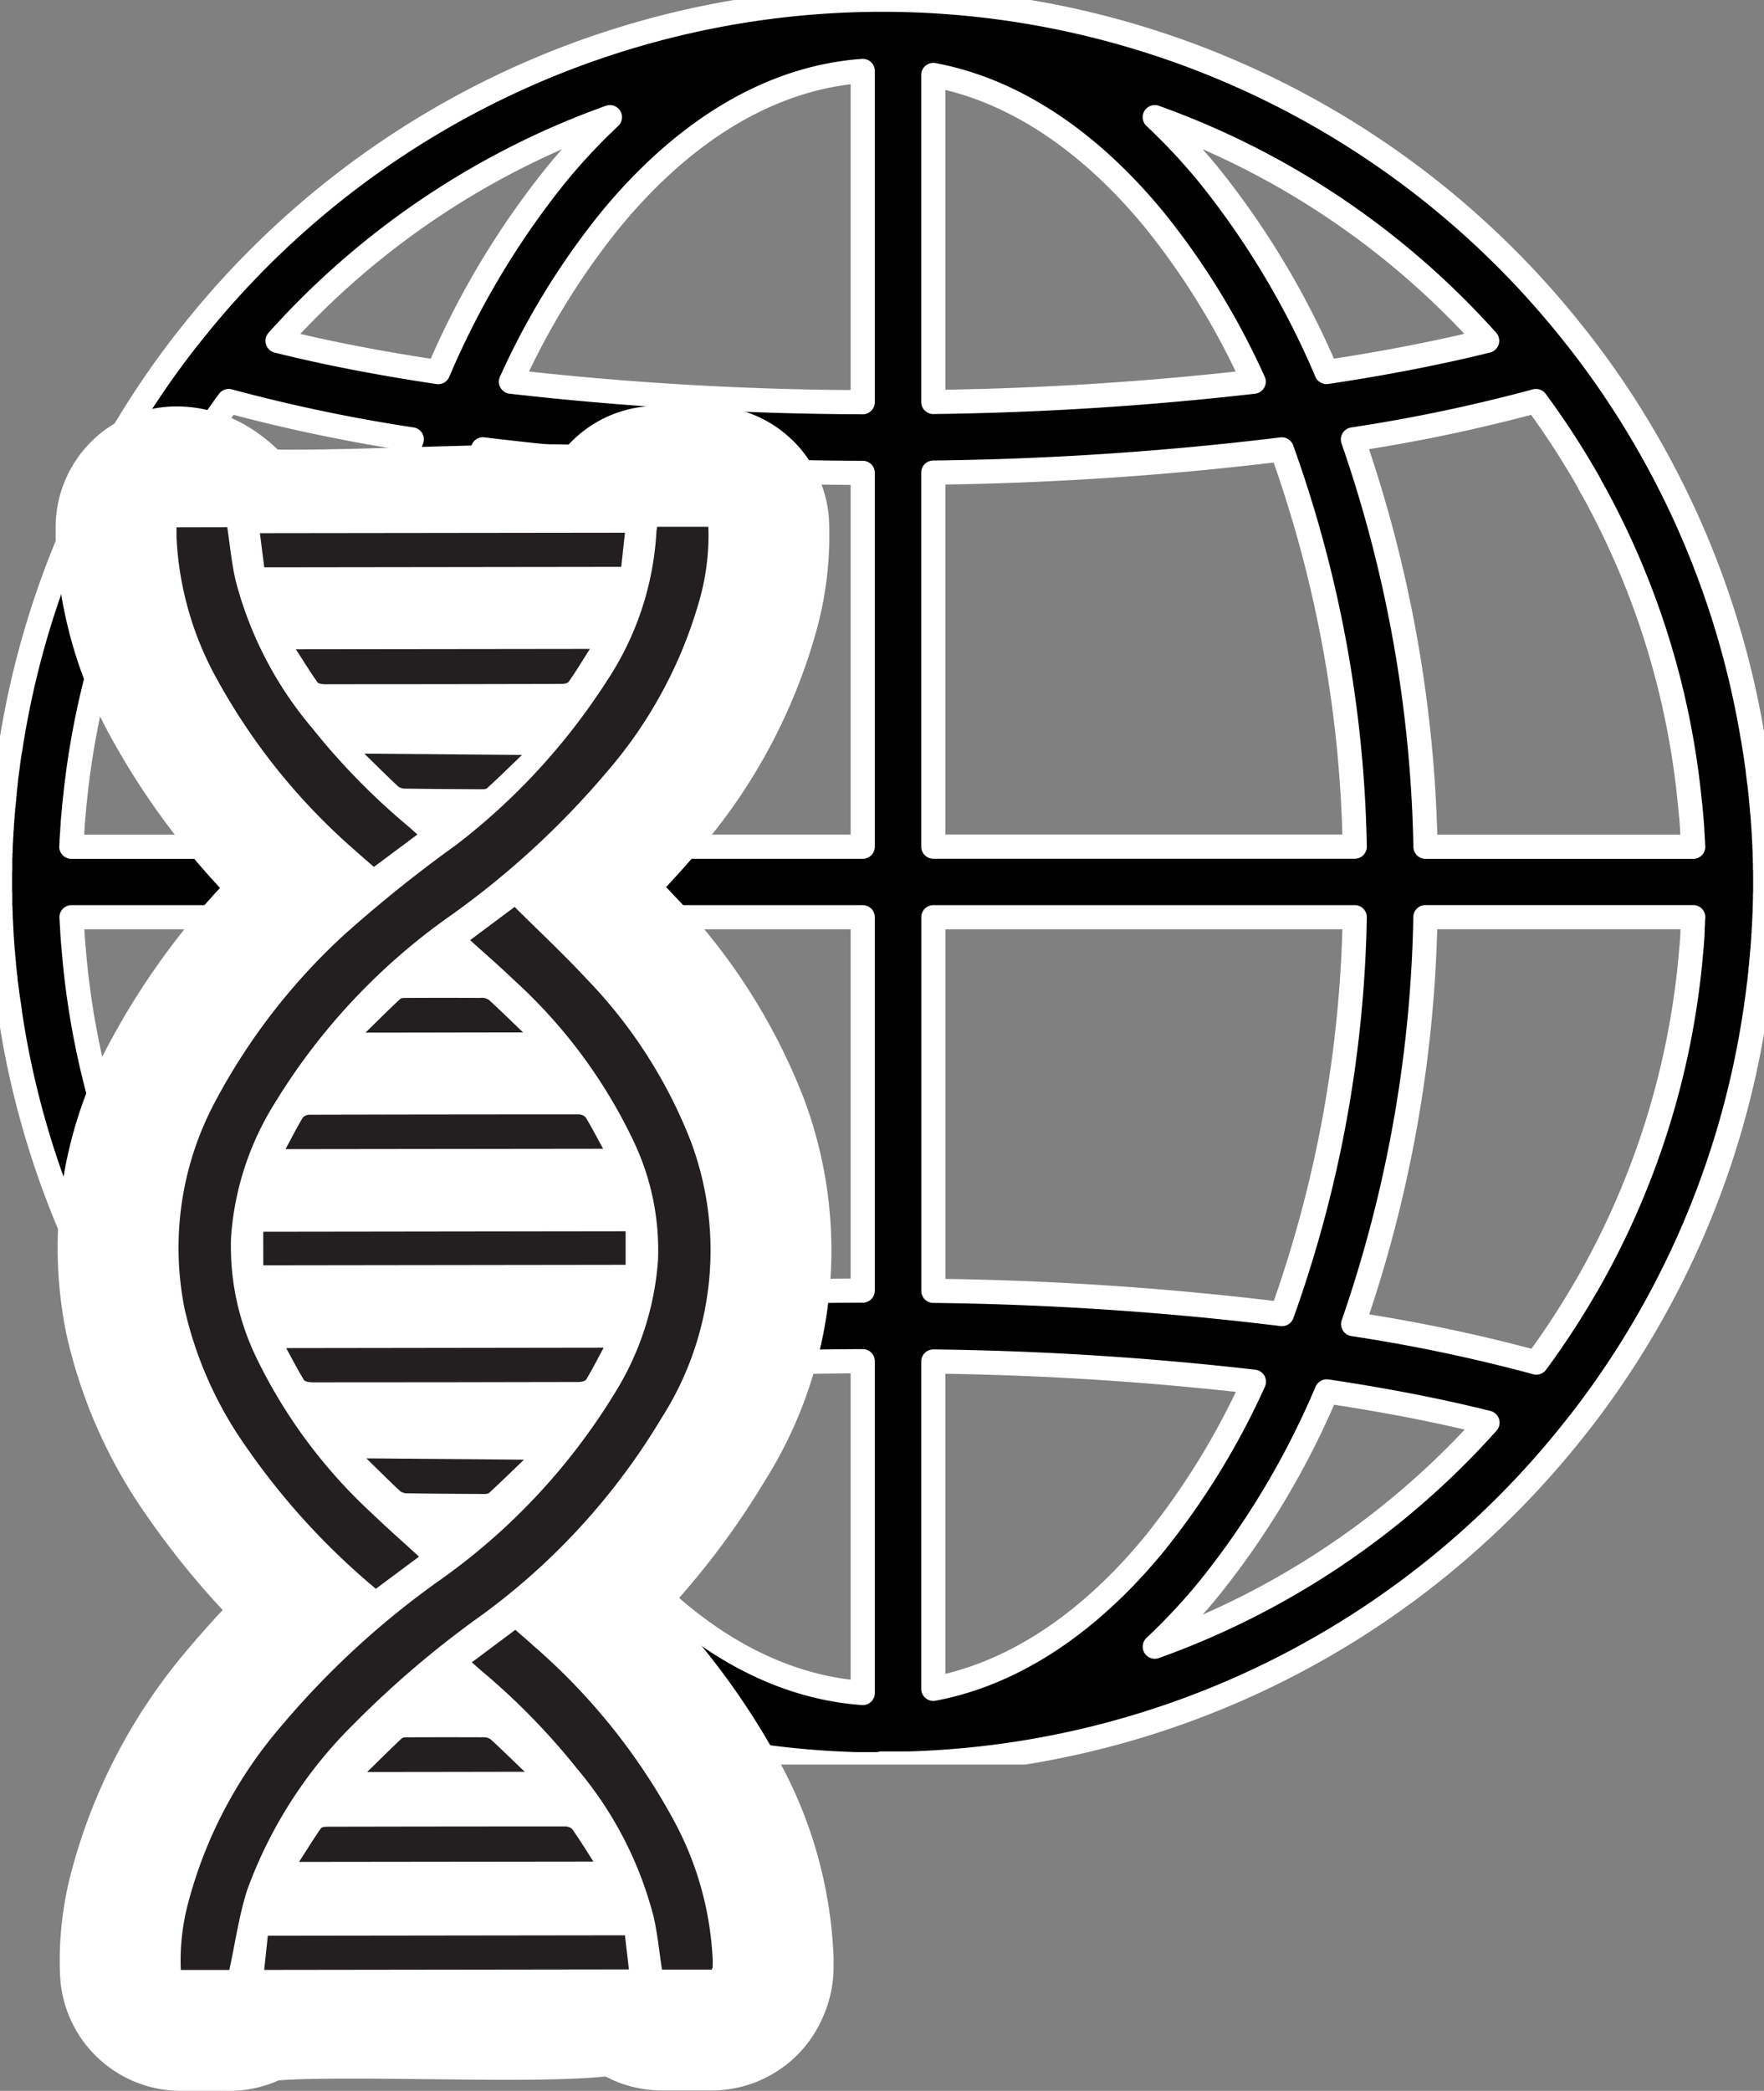
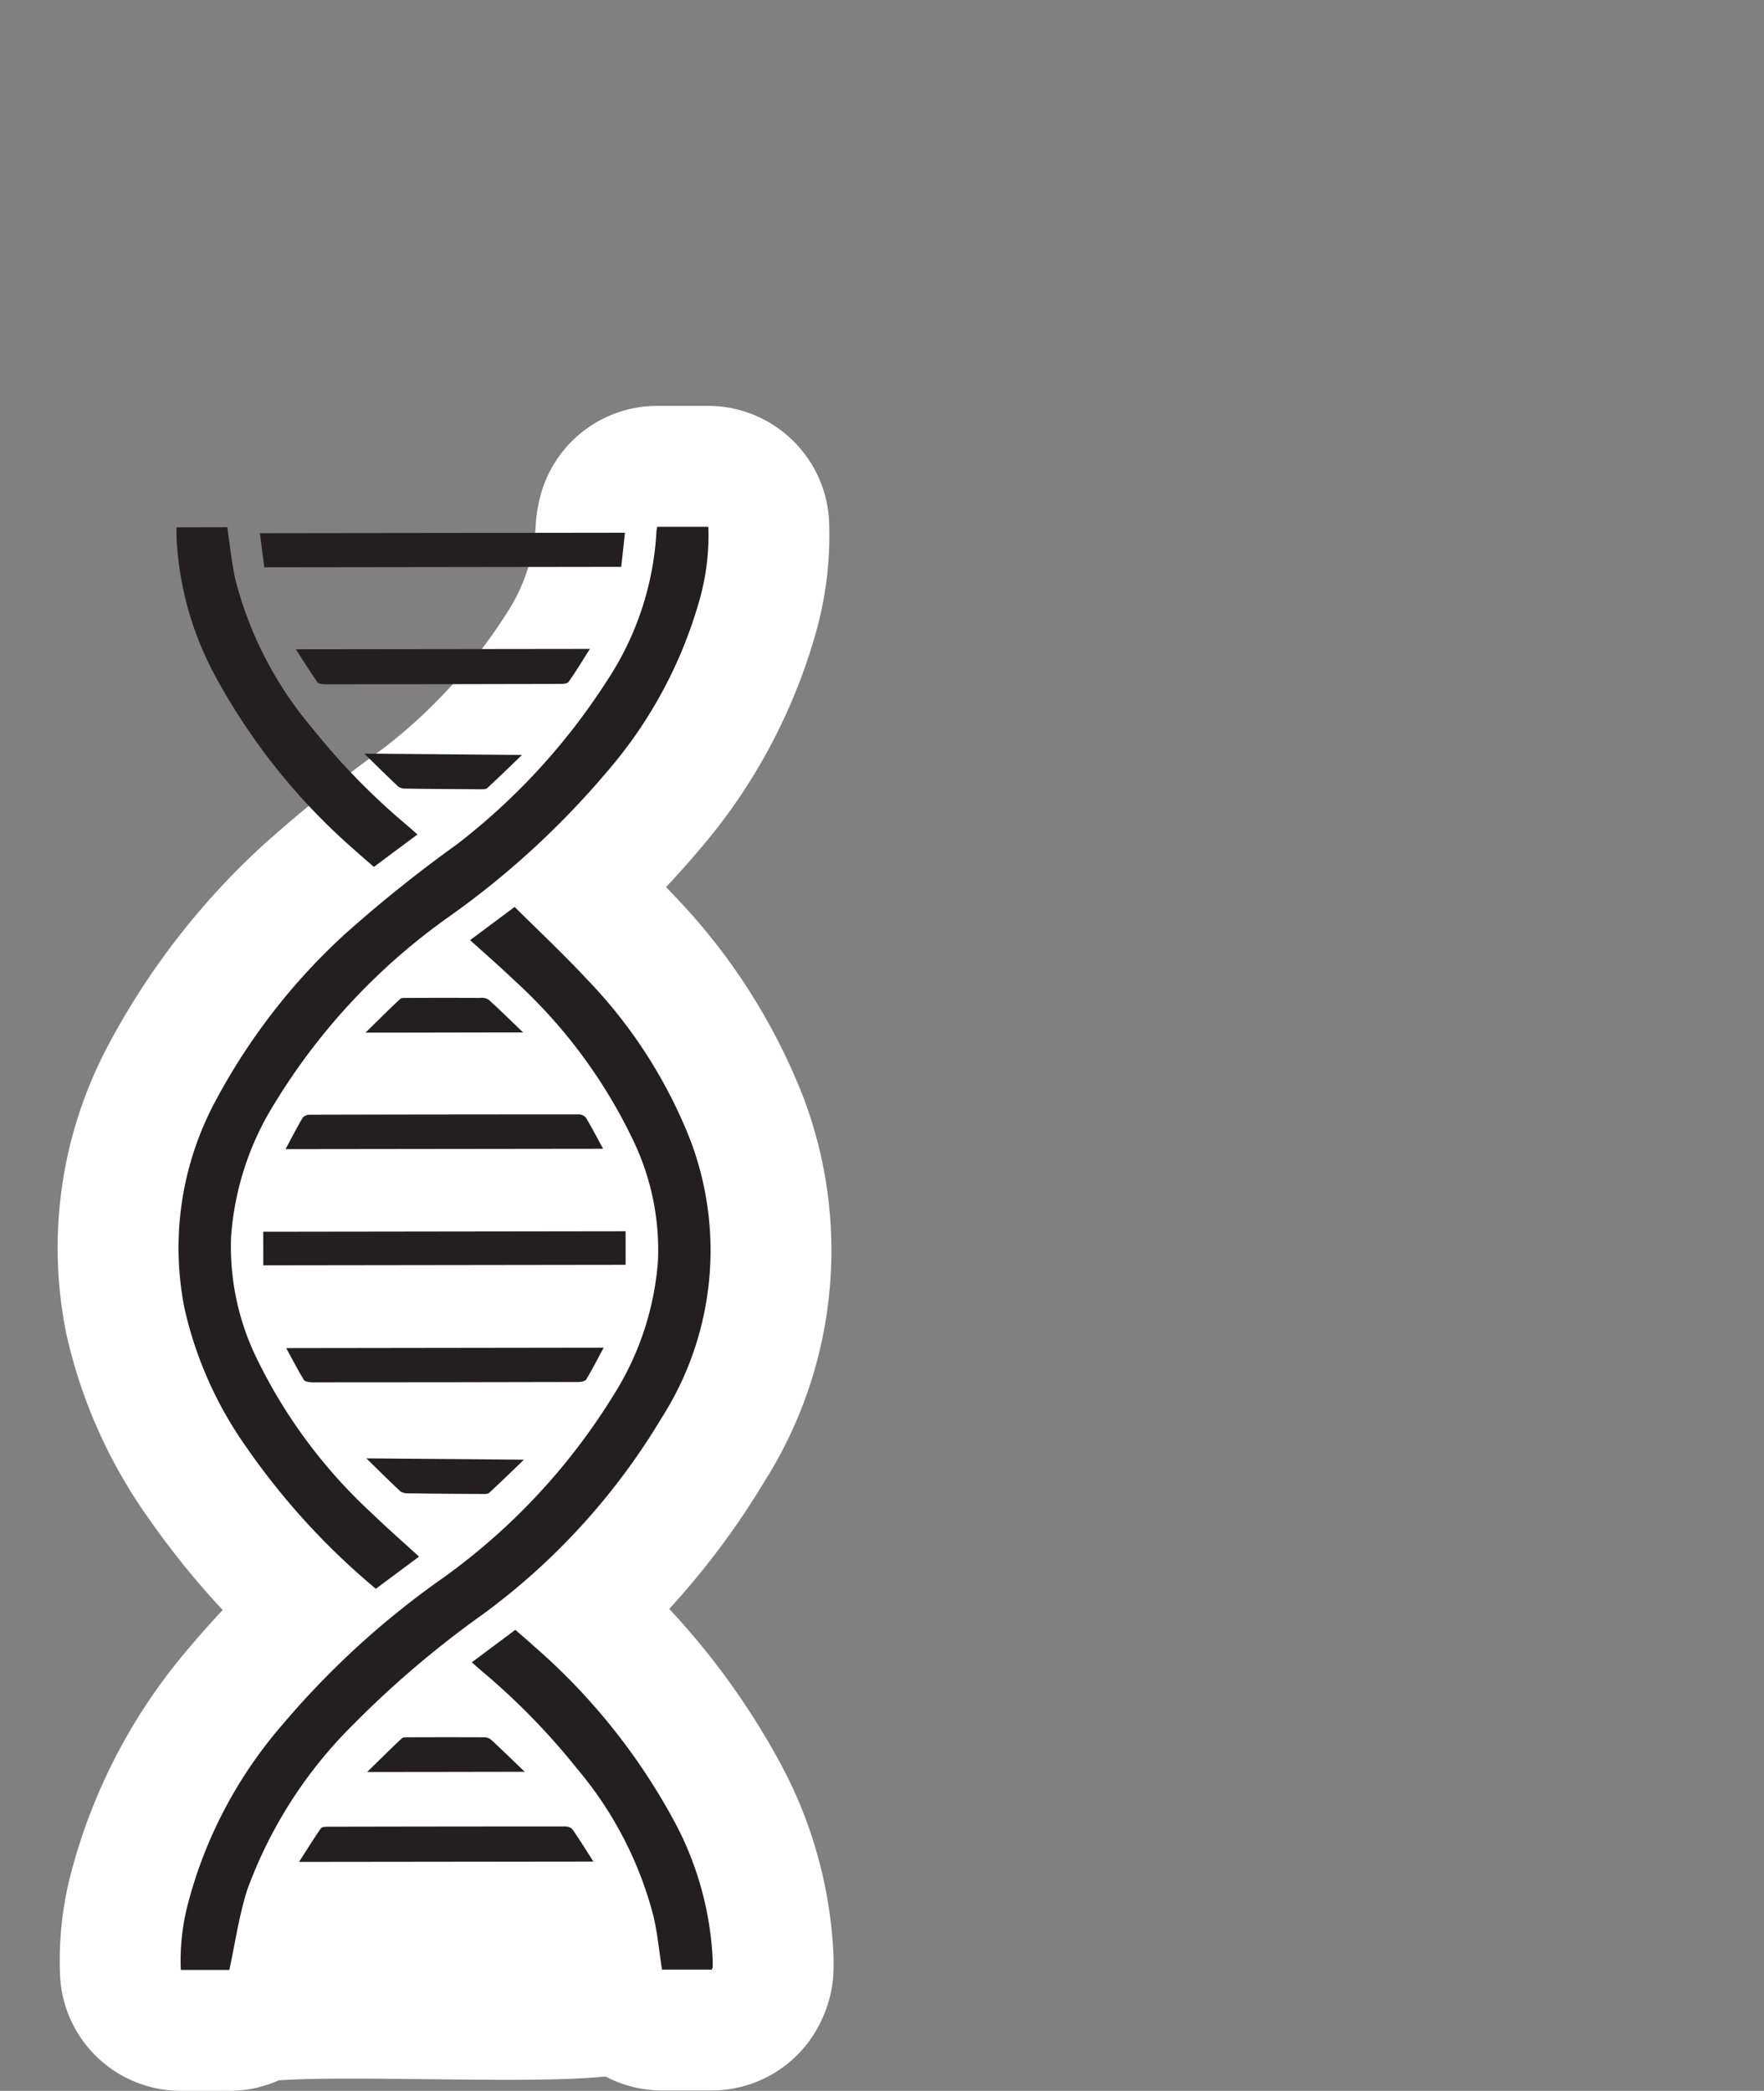
<svg xmlns="http://www.w3.org/2000/svg" width="72.966" height="86.474" viewBox="0 0 72.966 86.474">
  <rect x="0" y="0" width="72.966" height="86.474" fill="#808080" stroke="none" />
  <defs>
    <clipPath id="clip-path">
-       <rect id="Rectangle_5005" data-name="Rectangle 5005" width="72.966" height="72.978" transform="translate(0 0)" fill="none" stroke="#fff" stroke-linecap="round" stroke-linejoin="round" stroke-width="1" />
-     </clipPath>
+       </clipPath>
  </defs>
  <g id="Icon_-_World-renowned_Mushroom_Experts" data-name="Icon - World-renowned Mushroom Experts" transform="translate(-297.814 -1031.343)">
    <g id="icon-globe" transform="translate(297.814 1031.343)" clip-path="url(#clip-path)">
-       <path id="Path_21188" data-name="Path 21188" d="M36.448,72.978h-.49l-.057,0h-.057l-.059,0h-.057l-.059,0h-.034l-.106,0h-.012c-.041,0-.076,0-.117,0h0a36.421,36.421,0,0,1-27.644-14c-.007-.005-.012-.01-.012-.017a36.29,36.29,0,0,1-7.3-16.793h0c-.012-.1-.029-.189-.041-.282L.4,41.846l-.007-.032c-.012-.074-.017-.149-.029-.223l-.007-.032-.005-.047-.007-.037c-.007-.056-.017-.11-.024-.166l-.005-.035-.007-.049L.3,41.177l-.007-.044C.287,41.1.287,41.06.282,41.021l-.007-.037-.007-.049-.005-.049-.007-.041c-.007-.035-.007-.073-.012-.11L.238,40.7l-.005-.049L.226,40.6.22,40.557c0-.035-.005-.073-.005-.11L.2,40.388.2,40.33l-.007-.071-.007-.046-.005-.056L.172,40.1l-.005-.057-.007-.074-.007-.044v-.059l-.005-.054L.137,39.7l-.005-.068L.125,39.58l-.007-.057v-.057l-.005-.057-.007-.071L.1,39.29l-.007-.056v-.057l-.007-.057-.005-.073V39l-.007-.056-.007-.057v-.059l-.005-.057L.058,38.7V38.65L.051,38.6v-.057l-.005-.057v-.069l-.007-.049V38.3l-.005-.057V38.19l-.007-.073V38.07L.02,38.014V37.9l-.005-.059v-.123l-.007-.051v-.117L0,37.479v-.166L0,37.256v-.294l-.007-.074v-.809L0,36.019v-.294L0,35.668v-.177l.007-.057V35.3l.007-.047v-.117l.005-.057v-.12l.007-.056v-.057l.007-.057v-.059l.005-.061V34.61l.007-.051V34.5l.005-.057v-.069l.007-.049.007-.057V34.21l.005-.057V34.08l.007-.047.007-.056V33.92l.005-.057L.095,33.8v-.061L.1,33.69l.005-.057.007-.057.005-.057v-.069L.125,33.4l.007-.056.005-.057.007-.057.007-.071.005-.047.007-.056V33l.007-.057.012-.073v-.046l.005-.061.007-.051L.2,32.653.2,32.6l.012-.068.005-.047.012-.115.005-.057.007-.071.005-.046.012-.113.012-.057.007-.073L.286,31.9l.007-.057L.3,31.791l.007-.057.012-.074v-.042c.007-.035.012-.073.017-.108l.007-.059.012-.078.005-.039c.007-.037.012-.074.017-.11l.007-.064L.4,31.085l.007-.047L.417,31a.847.847,0,0,1,.017-.111l.007-.037L.446,30.8l.007-.049.007-.039c.005-.037.012-.074.017-.111l.005-.039.012-.049L.5,30.465l.007-.037c.012-.056.017-.111.029-.167l.007-.034.005-.047.007-.032c.012-.074.029-.15.041-.223h0A36.408,36.408,0,0,1,7.752,14.016.159.159,0,0,0,7.769,14a36.467,36.467,0,0,1,57.445,0,.159.159,0,0,0,.017.017,36.393,36.393,0,0,1,7.158,15.906h0c.012.074.029.15.041.225l.007.032.007.047.005.034c.012.056.017.111.029.167l.007.037.007.047.012.049.007.039c.005.037.012.074.017.111l.005.039.007.049.012.047.007.037c.005.037.005.073.012.111l.012.064.012.074.007.047.007.042c.005.037.012.074.017.11l.005.039.007.049.007.047.005.041c.007.035.012.073.017.108l.007.059.012.078.007.049.005.046.012.115.005.057.012.071.005.046.007.063.005.049.007.057.012.074.007.044.007.056.005.056.007.057.007.057.005.068.007.047.005.056.007.057.007.057.005.073.007.046v.056l.007.057.005.057.007.057.005.061.007.054.007.057v.057l.005.057.007.069.007.049.005.056V33.8l.007.057.007.071v.047l.005.056.007.057v.057l.005.057.007.061v.054l.007.057v.059l.005.057v.069l.007.049v.057l.007.057v.059l.005.071V34.9l.007.056v.117l.007.057v.063l.005.054v.176l.007.068v.167l.005.057v.235l.007.059v.943l-.007.074v.221l-.005.057v.176l-.007.059v.176l-.005.057v.057l-.007.059v.118l-.007.056v.059l-.005.057v.057l-.007.061v.054l-.007.059v.057l-.005.057V38.6l-.007.049-.007.056v.059l-.005.057v.071l-.007.047-.005.057v.057l-.007.057-.007.073v.046l-.005.056-.007.057-.007.057-.005.057v.061l-.007.057-.007.054-.005.057-.007.057-.005.069-.007.047v.057l-.007.057-.005.057-.012.071v.046l-.005.064-.007.051-.005.057-.012.074-.005.044c0,.035-.007.073-.007.11l-.007.041-.005.049-.007.049-.007.041c-.005.037-.005.074-.012.11l-.005.041-.012.1-.005.037c-.007.037-.007.074-.012.111l-.012.064-.007.074-.005.035c-.007.056-.017.111-.024.166l-.005.037-.007.047-.007.032c-.005.074-.017.149-.029.223l-.007.032-.005.029c-.012.095-.029.188-.041.28h0a36.351,36.351,0,0,1-7.3,16.8l-.017.017A36.439,36.439,0,0,1,37.59,72.949h0c-.041,0-.076,0-.117,0h-.012l-.1,0H37.31l-.047,0h-.117l-.059,0h-.064l-.052,0h-.514Zm-.77-16.668a131.661,131.661,0,0,0-14.56.85,31.16,31.16,0,0,0,4.091,6.673c2.966,3.627,6.556,5.919,10.469,6.2Zm2.919.014V69.861c3.409-.64,6.538-2.809,9.171-6.029a31.093,31.093,0,0,0,4.091-6.673A130.1,130.1,0,0,0,38.6,56.323ZM54.869,57.56a34.375,34.375,0,0,1-4.84,8.119,24.98,24.98,0,0,1-2.27,2.438,33.69,33.69,0,0,0,13.761-9.264c-1.98-.495-4.21-.931-6.649-1.294Zm-36.757,0c-2.439.365-4.671.8-6.649,1.294a33.668,33.668,0,0,0,13.761,9.264,24.786,24.786,0,0,1-2.272-2.438,34.375,34.375,0,0,1-4.84-8.119ZM14.03,37.949H2.95L2.956,38v.057l.005.056v.052l.007.049v.054l.007.059v.051l.005.051v.052l.007.059v.051l.005.051V38.7L3,38.756v.052l.007.051.005.052v.057l.007.054.007.051v.052l.005.056.007.054.007.051v.052l.005.054.007.054c.005.071.012.14.017.208v0a33.35,33.35,0,0,0,4.2,13.359l.029.047.024.042.017.039.024.037.024.035a33.265,33.265,0,0,0,2.056,3.151,67.633,67.633,0,0,1,7.578-1.59,54.428,54.428,0,0,1-2.99-16.831ZM70,38.43l.007-.063.005-.051v-.051l.007-.059V38.1l.005-.051v-.057l.007-.046H58.952a54.379,54.379,0,0,1-2.988,16.831,68.06,68.06,0,0,1,7.577,1.59A33.267,33.267,0,0,0,65.6,53.216l.024-.035.024-.037.017-.039.029-.047.024-.042a33.359,33.359,0,0,0,4.2-13.359v0c.007-.069.012-.139.017-.208l.007-.056.007-.052v-.054l.005-.056.007-.051.007-.052v-.056l.005-.056.007-.051v-.051l.005-.057.007-.054v-.052l.007-.051v-.057L70,38.584v-.051l.007-.049v-.052ZM35.678,53.39V37.948H16.949a51.314,51.314,0,0,0,3.012,16.415A133.183,133.183,0,0,1,35.678,53.39ZM56.029,37.949H38.6V53.4a131.11,131.11,0,0,1,14.42.961A51.277,51.277,0,0,0,56.029,37.949ZM53.012,18.6a131.479,131.479,0,0,1-14.415.96V35.029H56.029A51.271,51.271,0,0,0,53.012,18.6Zm12.739,1.438A33.585,33.585,0,0,0,63.526,16.6a67.978,67.978,0,0,1-7.571,1.588,54.5,54.5,0,0,1,3,16.846H70.03l-.007-.054V34.92l-.005-.057V34.81l-.007-.049v-.052l-.005-.061V34.6L70,34.546v-.052l-.007-.059v-.052l-.005-.049v-.052l-.007-.059V34.17l-.007-.051-.005-.052v-.057l-.007-.054-.005-.051v-.052l-.007-.054-.007-.056-.005-.051v-.052a.144.144,0,0,1-.007-.054l-.007-.056-.005-.051-.007-.052v-.052l-.007-.054-.005-.052-.007-.052c0-.017-.005-.035-.005-.052l-.007-.054a33.375,33.375,0,0,0-4.005-12.84l-.029-.049-.024-.042-.024-.039-.017-.037-.024-.037-.017-.03ZM19.968,18.6a51.216,51.216,0,0,0-3.019,16.432H35.678V19.571a132.634,132.634,0,0,1-15.71-.973Zm-2.943-.414A68.363,68.363,0,0,1,9.453,16.6a33.873,33.873,0,0,0-2.225,3.439l-.024.044-.029.044-.005.017-.024.044-.029.046L7.1,20.27A33.374,33.374,0,0,0,3.09,33.11l-.005.054c0,.017-.007.034-.007.052l-.007.054-.005.054-.007.052v.052l-.007.056-.005.054-.007.051a.2.2,0,0,1-.005.054V33.7l-.007.054-.007.051-.005.052v.057l-.007.054L3,34.019v.051L3,34.129l-.007.054v.051l-.007.051v.059L2.98,34.4v.051l-.007.051-.005.059v.054l-.007.051v.051l-.007.061v.1l-.005.051v.059l-.007.046h11.08a54.466,54.466,0,0,1,3-16.846ZM35.678,2.948c-3.912.28-7.5,2.571-10.469,6.2A30.75,30.75,0,0,0,21.128,15.8a131.753,131.753,0,0,0,14.55.848Zm2.919.167V16.638A130.3,130.3,0,0,0,51.85,15.8a30.791,30.791,0,0,0-4.081-6.658C45.135,5.924,42.006,3.755,38.6,3.115ZM25.221,4.86a33.682,33.682,0,0,0-13.749,9.251c1.978.495,4.21.927,6.644,1.292A34.526,34.526,0,0,1,22.949,7.3,24.979,24.979,0,0,1,25.221,4.86Zm22.537,0A24.966,24.966,0,0,1,50.029,7.3,34.526,34.526,0,0,1,54.862,15.4c2.434-.365,4.664-.8,6.644-1.292A33.648,33.648,0,0,0,47.757,4.86Z" transform="translate(0.008 -0.014)" stroke="#fff" stroke-linecap="round" stroke-linejoin="round" stroke-width="1" fill-rule="evenodd" />
-     </g>
+       </g>
    <g id="Group_3825" data-name="Group 3825" transform="translate(305.11 1053.129)">
      <g id="icon-helix" transform="translate(0 0)">
        <path id="Path_21172" data-name="Path 21172" d="M20.421.02a1.434,1.434,0,0,0-.032.167A12.4,12.4,0,0,1,18.31,6.436a26.733,26.733,0,0,1-6.2,6.736A55.657,55.657,0,0,0,7.464,16.9a25.781,25.781,0,0,0-5.333,6.9A12.82,12.82,0,0,0,.872,32.375a16,16,0,0,0,2.54,5.694A29.45,29.45,0,0,0,8.78,43.943c.6-.445,9.533-8.865.742-1.624-2.033-5.222,7.845-17.221,4.955-19-12.266-1.905,7.095,9.225,2.431,16.412C6.673,34.193,6.4,33.9,6.783,29.679c.109-2-1.727-.459-.712-2.164,1.833-3.08,2.828-9.241,5.7-11.344a35.181,35.181,0,0,0,6.563-6.011,18.55,18.55,0,0,0,3.849-7.168,9.806,9.806,0,0,0,.351-2.96L22.521.02c-.717,0-1.4,0-2.1,0Z" transform="translate(-0.53 -0.02)" fill="#231f20" stroke="#fff" stroke-linecap="round" stroke-linejoin="round" stroke-width="10" />
        <path id="Path_21173" data-name="Path 21173" d="M3.341,168.613c.245-1.129,15.906.141,16.246-.912.675-2.093-8.023-4.858-10.7-6.834-.221-.163-2.542,4.142-2.608,3.977A38.1,38.1,0,0,1,8.887,159.7c1.6-1.71,3.066-4.378,4.926-5.785a27.679,27.679,0,0,0,7.4-8.119,12.873,12.873,0,0,0,1.209-11.471,20.22,20.22,0,0,0-4.282-6.676c-.965-1.037-2-2.006-3-3L13.3,126.021c.633.574,1.25,1.107,1.837,1.671a21.39,21.39,0,0,1,4.966,6.731,10.469,10.469,0,0,1,.97,4.831,12.036,12.036,0,0,1-1.827,5.564,26.17,26.17,0,0,1-7.125,7.622,35.064,35.064,0,0,0-6.591,6.037,18.4,18.4,0,0,0-3.921,7.476,9.239,9.239,0,0,0-.275,2.658H3.342Z" transform="translate(-1.151 -108.925)" fill="#231f20" stroke="#fff" stroke-linecap="round" stroke-linejoin="round" stroke-width="10" />
        <path id="Path_21174" data-name="Path 21174" d="M105.234,369.526a25.822,25.822,0,0,0-5.8-7.247c-.259-.237-.527-.462-.784-.689l-1.8,1.344c.15.131.274.246.405.356a28.252,28.252,0,0,1,3.947,4.041,15.442,15.442,0,0,1,3.167,6.121c.164.712.232,1.445.347,2.189.674,0,1.358,0,2.057,0,.023-.053.04-.076.04-.1,0-.1.005-.211,0-.315A13.371,13.371,0,0,0,105.234,369.526Z" transform="translate(-84.63 -315.97)" fill="#231f20" stroke="#fff" stroke-linecap="round" stroke-linejoin="round" stroke-width="10" />
-         <path id="Path_21175" data-name="Path 21175" d="M1.6,6.34a25.92,25.92,0,0,0,5.781,7.213c.26.235.527.462.784.686l1.8-1.342c-.15-.134,4.675-2.957,4.546-3.067-1.442-1.223-7.725.155-8.9-1.332C4.159,6.662,18.4,4.312,17.872,2c-.161-.713-15.624.47-15.74-.271C1.457,1.733.738.193,0,.194c0,.159,0,.289,0,.418A13.376,13.376,0,0,0,1.6,6.341Z" transform="translate(0.005 -0.171)" fill="#231f20" stroke="#fff" stroke-linecap="round" stroke-linejoin="round" stroke-width="10" />
      </g>
      <g id="icon-helix-2" data-name="icon-helix" transform="translate(0 0)">
        <path id="Path_21172-2" data-name="Path 21172" d="M20.421.02a1.434,1.434,0,0,0-.032.167A12.4,12.4,0,0,1,18.31,6.436a26.733,26.733,0,0,1-6.2,6.736A55.657,55.657,0,0,0,7.464,16.9a25.781,25.781,0,0,0-5.333,6.9A12.82,12.82,0,0,0,.872,32.375a16,16,0,0,0,2.54,5.694A29.45,29.45,0,0,0,8.78,43.943l1.787-1.33c-.664-.607-1.316-1.18-1.941-1.782A21.452,21.452,0,0,1,3.846,34.4a10.528,10.528,0,0,1-1.054-5.01A12.011,12.011,0,0,1,4.6,23.856a26.089,26.089,0,0,1,7.172-7.685,35.181,35.181,0,0,0,6.563-6.011,18.55,18.55,0,0,0,3.849-7.168,9.806,9.806,0,0,0,.351-2.96L22.521.02c-.717,0-1.4,0-2.1,0Z" transform="translate(-0.53 -0.02)" fill="#231f20" />
        <path id="Path_21173-2" data-name="Path 21173" d="M3.341,168.613c.245-1.129.4-2.243.736-3.3a18.537,18.537,0,0,1,4.42-6.881,40.748,40.748,0,0,1,5.317-4.519,27.679,27.679,0,0,0,7.4-8.119,12.873,12.873,0,0,0,1.209-11.471,20.22,20.22,0,0,0-4.282-6.676c-.965-1.037-2-2.006-3-3L13.3,126.021c.633.574,1.25,1.107,1.837,1.671a21.39,21.39,0,0,1,4.966,6.731,10.469,10.469,0,0,1,.97,4.831,12.036,12.036,0,0,1-1.827,5.564,26.17,26.17,0,0,1-7.125,7.622,35.064,35.064,0,0,0-6.591,6.037,18.4,18.4,0,0,0-3.921,7.476,9.239,9.239,0,0,0-.275,2.658H3.342Z" transform="translate(-1.151 -108.925)" fill="#231f20" />
        <path id="Path_21174-2" data-name="Path 21174" d="M105.234,369.526a25.822,25.822,0,0,0-5.8-7.247c-.259-.237-.527-.462-.784-.689l-1.8,1.344c.15.131.274.246.405.356a28.252,28.252,0,0,1,3.947,4.041,15.442,15.442,0,0,1,3.167,6.121c.164.712.232,1.445.347,2.189.674,0,1.358,0,2.057,0,.023-.053.04-.076.04-.1,0-.1.005-.211,0-.315A13.371,13.371,0,0,0,105.234,369.526Z" transform="translate(-84.63 -315.97)" fill="#231f20" />
        <path id="Path_21175-2" data-name="Path 21175" d="M1.6,6.32a25.92,25.92,0,0,0,5.781,7.213c.26.235.527.462.784.686l1.8-1.342c-.15-.134-.276-.249-.405-.358a28.243,28.243,0,0,1-3.947-4.04A15.461,15.461,0,0,1,2.441,2.358C2.279,1.645,2.211.912,2.1.17L0,.174c0,.159,0,.289,0,.418A13.376,13.376,0,0,0,1.6,6.321Z" transform="translate(0.005 -0.151)" fill="#231f20" />
        <path id="Path_21176" data-name="Path 21176" d="M28.455,232.357l14.987-.02c0-.485,0-.937,0-1.387l-14.989.02C28.453,231.437,28.453,231.881,28.455,232.357Z" transform="translate(-24.86 -201.813)" fill="#231f20" />
        <path id="Path_21177" data-name="Path 21177" d="M42.361,3.382c.05-.469.1-.924.154-1.412-5.066.008-10.053.013-15.1.019.062.5.121.958.179,1.412C32.546,3.394,37.432,3.389,42.361,3.382Z" transform="translate(-23.96 -1.724)" fill="#231f20" />
-         <path id="Path_21178" data-name="Path 21178" d="M43.866,463.142c-.057-.487-.109-.941-.164-1.412-4.959.008-9.844.013-14.772.019-.052.479-.1.939-.15,1.412l15.085-.02Z" transform="translate(-25.148 -403.476)" fill="#231f20" />
        <path id="Path_21179" data-name="Path 21179" d="M47.885,192.631q-5.555,0-11.108.014a.4.4,0,0,0-.3.116c-.244.413-.463.84-.714,1.307l13.137-.016c-.26-.473-.476-.891-.718-1.294a.4.4,0,0,0-.3-.127Z" transform="translate(-31.248 -168.328)" fill="#231f20" />
        <path id="Path_21180" data-name="Path 21180" d="M37,270.543q5.534,0,11.069-.014c.106,0,.265-.034.308-.106.247-.413.466-.842.719-1.313l-13.132.018c.257.469.479.9.728,1.311.044.071.2.1.308.1Z" transform="translate(-31.422 -235.159)" fill="#231f20" />
        <path id="Path_21181" data-name="Path 21181" d="M40.211,427.516l12.173-.014c-.318-.5-.584-.93-.876-1.345a.434.434,0,0,0-.31-.107q-4.9,0-9.8.011c-.1,0-.246.009-.288.071-.3.433-.579.884-.9,1.384Z" transform="translate(-35.136 -372.298)" fill="#231f20" />
        <path id="Path_21182" data-name="Path 21182" d="M40.057,41.434c.05.071.211.087.32.087q4.881,0,9.758-.013c.109,0,.27-.018.318-.087.3-.425.565-.869.878-1.361-4.084.005-8.076.011-12.162.015C39.488,40.567,39.759,41.01,40.057,41.434Z" transform="translate(-34.227 -35.008)" fill="#231f20" />
        <path id="Path_21183" data-name="Path 21183" d="M66.753,154.441q-1.522-.008-3.044,0c-.1,0-.238-.009-.3.049-.463.433-.911.879-1.428,1.387,2.211,0,4.3-.008,6.519-.009-.527-.506-.965-.936-1.418-1.349a.525.525,0,0,0-.328-.082Z" transform="translate(-54.159 -134.955)" fill="#231f20" />
        <path id="Path_21184" data-name="Path 21184" d="M61.62,74.391c.522.511.955.944,1.406,1.363a.522.522,0,0,0,.327.083c1.014.014,2.03.02,3.046.026.1,0,.238.011.3-.045.468-.429.921-.872,1.442-1.374l-6.519-.054Z" transform="translate(-53.845 -65.007)" fill="#231f20" />
        <path id="Path_21185" data-name="Path 21185" d="M67.314,396.807q-1.524-.006-3.046,0c-.1,0-.237-.009-.3.049-.462.431-.91.881-1.428,1.385,2.211,0,4.3-.005,6.518-.008-.525-.5-.965-.936-1.417-1.349A.533.533,0,0,0,67.314,396.807Z" transform="translate(-54.649 -346.742)" fill="#231f20" />
        <path id="Path_21186" data-name="Path 21186" d="M64.011,306.836q1.524.021,3.046.026c.1,0,.238.011.3-.045.467-.428.92-.873,1.442-1.373l-6.519-.054c.52.51.955.944,1.406,1.363a.539.539,0,0,0,.327.083Z" transform="translate(-54.421 -266.861)" fill="#231f20" />
      </g>
    </g>
  </g>
</svg>